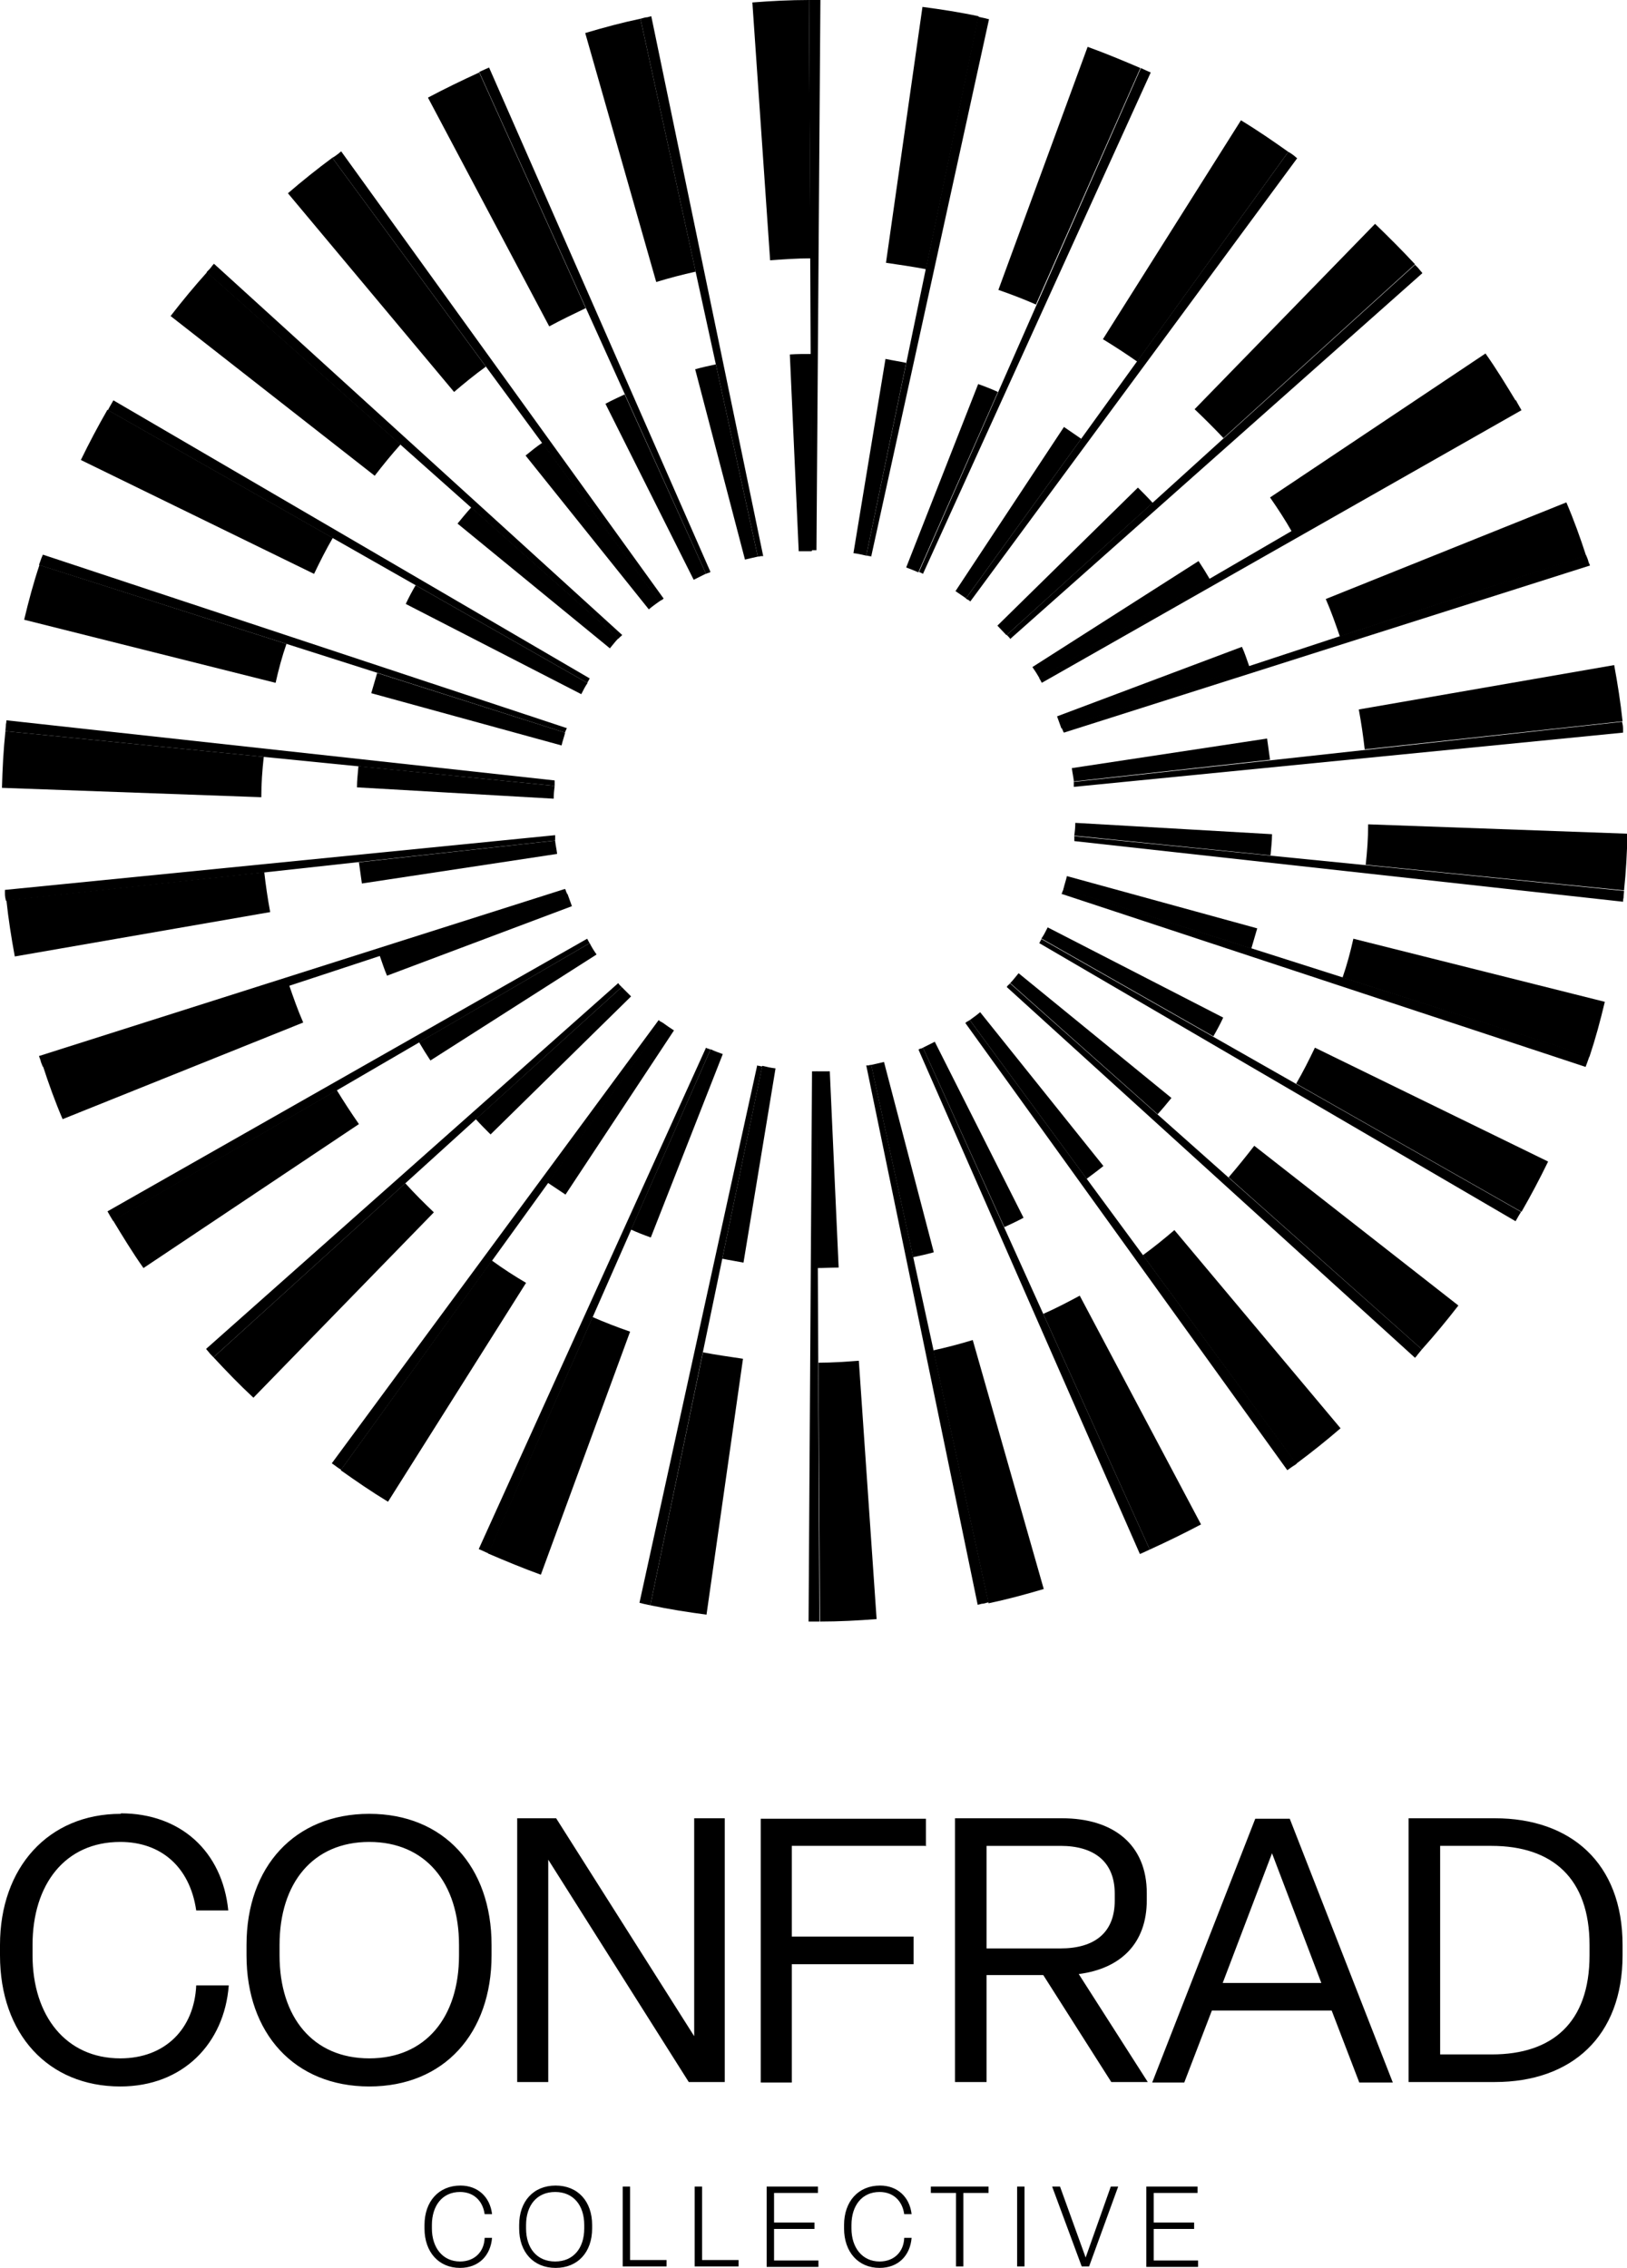
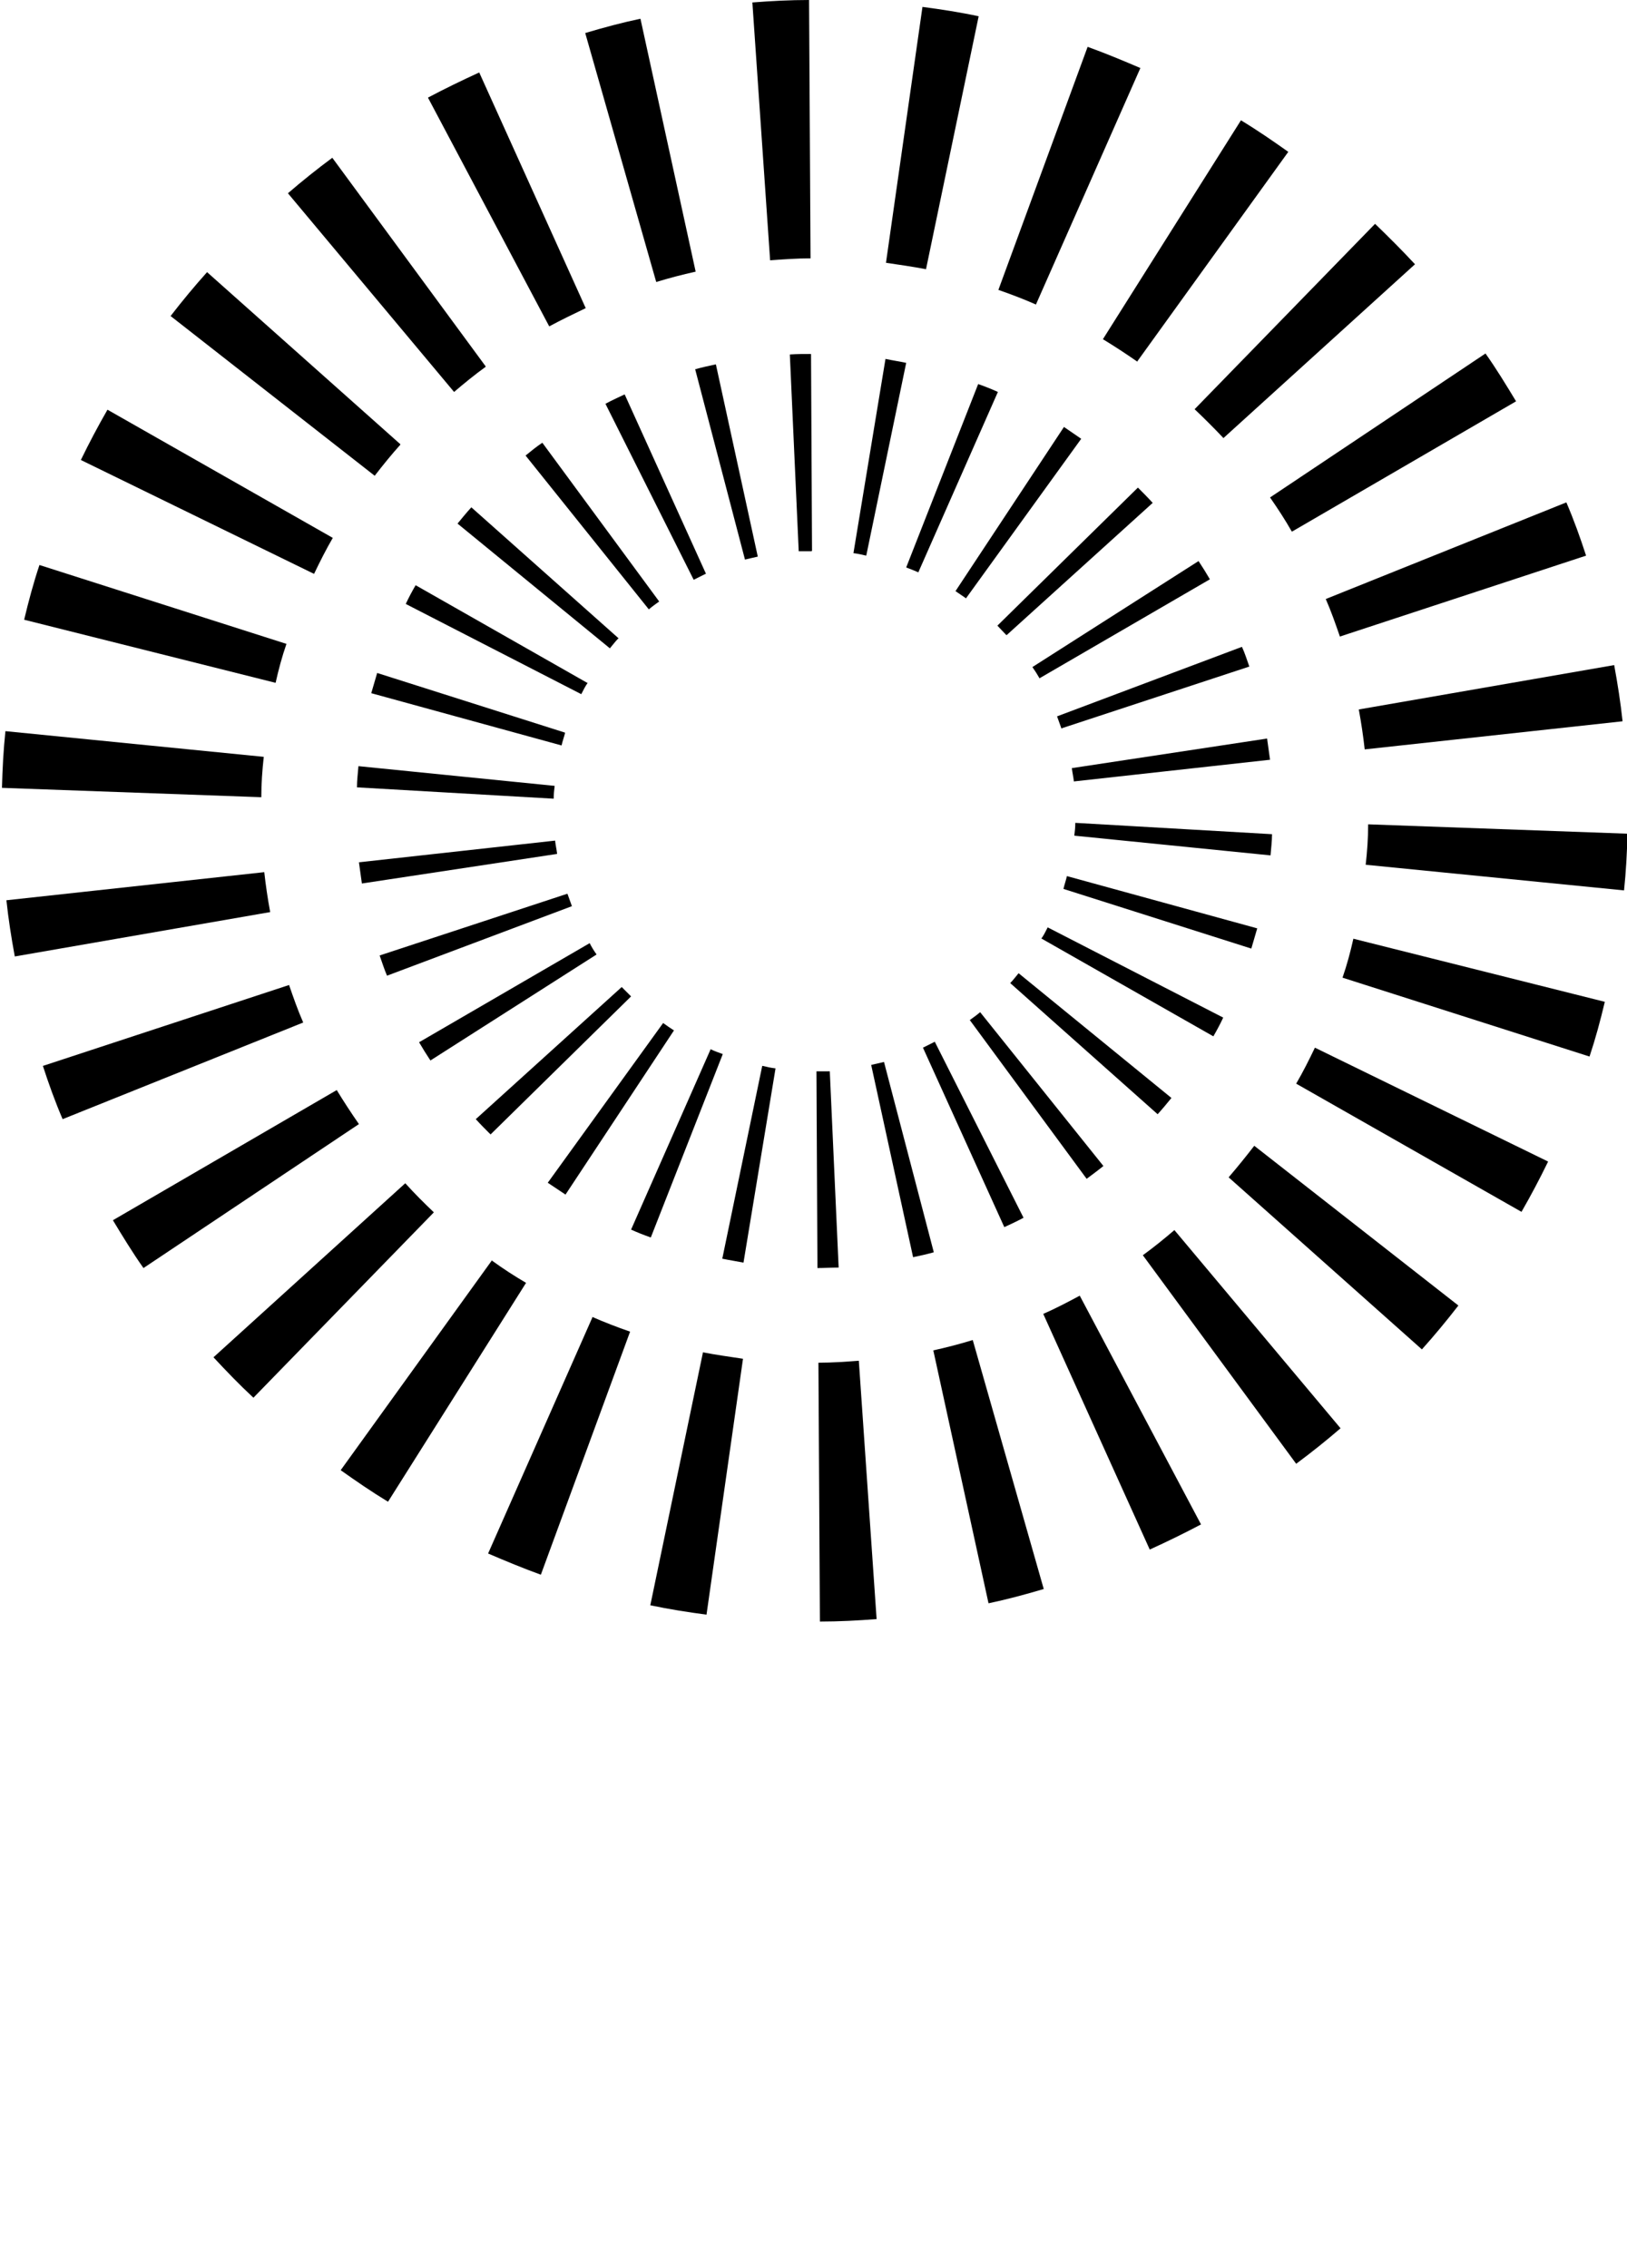
<svg xmlns="http://www.w3.org/2000/svg" id="a" viewBox="0 0 33 46">
  <defs>
    <style>.cls-1{fill:#000;stroke-width:0px;}</style>
  </defs>
  <path class="cls-1" d="M17.42,27.61l.36,5.23c-.38.03-.77.05-1.15.05l-.03-5.25c.28,0,.55-.02.82-.04h0ZM18.93,27.39l1.12,5.13c.38-.08.75-.18,1.12-.29l-1.44-5.05c-.26.08-.53.15-.8.21h0ZM21.16,26.65l2.16,4.78c.35-.16.7-.33,1.04-.51l-2.46-4.64c-.24.13-.49.26-.74.37ZM23.18,25.46l3.11,4.23c.31-.23.61-.47.9-.72l-3.37-4.02c-.21.18-.42.35-.64.51h0ZM24.92,23.88l3.92,3.49c.26-.29.5-.58.74-.89l-4.14-3.24c-.17.22-.34.43-.52.64h0ZM26.29,21.98l4.57,2.6c.19-.33.37-.67.54-1.02l-4.73-2.31c-.12.25-.24.49-.38.73h0ZM27.23,19.83l5.01,1.6c.12-.36.22-.73.31-1.11l-5.1-1.28c-.06.27-.13.53-.22.79ZM27.7,17.54l5.24.52c.04-.38.06-.76.07-1.15l-5.26-.19c0,.28-.02.55-.05.82h0ZM27.68,15.2l5.23-.57c-.04-.38-.1-.76-.17-1.14l-5.18.9c.05.27.09.54.12.81ZM27.18,12.91l4.99-1.64c-.12-.37-.25-.73-.4-1.08l-4.88,1.96c.11.25.2.51.29.77h0ZM26.21,10.78l4.54-2.64c-.2-.33-.4-.66-.62-.97l-4.37,2.92c.16.23.31.46.44.69h0ZM24.81,8.89l3.89-3.53c-.26-.28-.53-.55-.81-.82l-3.66,3.76c.2.19.39.38.58.58h0ZM23.06,7.34l3.07-4.26c-.31-.22-.63-.44-.96-.64l-2.8,4.44c.23.14.46.29.69.45ZM21.01,6.18l2.12-4.8c-.35-.15-.71-.3-1.07-.43l-1.81,4.93c.26.09.52.19.77.3h0ZM18.78,5.47l1.07-5.14c-.37-.08-.76-.14-1.14-.19l-.74,5.19c.27.04.55.08.81.13h0ZM16.44,5.25L16.41,0c-.39,0-.77.02-1.15.05l.36,5.23c.27-.02.55-.04.82-.04h0ZM14.11,5.51L12.99.38c-.38.08-.75.18-1.12.29l1.44,5.05c.26-.08.53-.15.8-.21ZM11.88,6.25l-2.16-4.78c-.35.16-.7.33-1.04.51l2.46,4.64c.24-.13.49-.25.74-.37h0ZM9.85,7.43l-3.11-4.23c-.31.23-.61.47-.9.72l3.37,4.03c.21-.18.42-.35.64-.51h0ZM8.12,9.01l-3.92-3.49c-.26.29-.5.58-.74.89l4.14,3.24c.17-.22.34-.43.52-.63h0ZM6.75,10.91l-4.57-2.6c-.19.33-.37.67-.54,1.02l4.73,2.31c.12-.25.24-.49.38-.73h0ZM5.81,13.06l-5.01-1.6c-.12.36-.22.73-.31,1.11l5.1,1.28c.06-.27.13-.53.22-.79h0ZM5.34,15.35L.11,14.83c-.04.38-.06.76-.07,1.15l5.26.19c0-.28.02-.55.05-.82h0ZM5.36,17.69l-5.23.57c.04.38.1.76.17,1.14l5.18-.9c-.05-.27-.09-.54-.12-.81h0ZM5.86,19.98l-4.99,1.64c.12.37.25.73.4,1.08l4.88-1.96c-.11-.25-.2-.51-.29-.77h0ZM6.83,22.11l-4.54,2.64c.2.33.4.66.62.97l4.37-2.92c-.16-.23-.31-.46-.45-.69h0ZM8.22,24l-3.89,3.53c.26.28.53.56.81.82l3.66-3.76c-.2-.19-.39-.38-.58-.59h0ZM9.98,25.56l-3.07,4.26c.31.22.63.44.96.64l2.8-4.44c-.24-.14-.47-.29-.69-.45h0ZM12.02,26.71l-2.12,4.8c.35.15.71.3,1.07.43l1.81-4.93c-.26-.09-.52-.19-.77-.3h0ZM14.26,27.42l-1.07,5.14c.38.08.76.14,1.14.19l.74-5.19c-.27-.04-.55-.08-.81-.13h0Z" />
  <path class="cls-1" d="M16.83,21.72l.18,3.99c-.14,0-.29.01-.43.01l-.02-3.99c.09,0,.18,0,.27,0h0ZM17.67,21.6l.85,3.9c.14-.03.28-.06.42-.1l-1.01-3.86c-.09.02-.17.04-.26.06h0ZM18.72,21.25l1.65,3.64c.13-.06.26-.12.39-.19l-1.8-3.57c-.08.04-.16.08-.24.12h0ZM19.67,20.69l2.37,3.22c.12-.09.23-.17.34-.26l-2.5-3.12c-.07.06-.14.11-.21.16ZM20.66,19.74c-.06.07-.11.14-.17.2l2.99,2.66c.1-.11.19-.22.28-.33l-3.1-2.53h0ZM21.13,19.04l3.48,1.98c.07-.12.14-.25.2-.38l-3.56-1.83c-.04.08-.08.16-.13.23h0ZM21.57,18.03l3.81,1.21c.04-.14.08-.27.12-.41l-3.86-1.06c-.02.09-.05.17-.07.26h0ZM21.79,16.95l3.98.4c.01-.14.03-.28.03-.43l-3.99-.23c0,.09-.01.18-.02.26h0ZM21.78,15.85l3.98-.44c-.02-.14-.04-.28-.06-.43l-3.96.6c.01.09.03.17.04.26h0ZM21.54,14.77l3.8-1.25c-.05-.14-.09-.27-.15-.4l-3.75,1.41c.03.08.06.17.09.25h0ZM21.08,13.76l3.46-2.01c-.07-.12-.15-.25-.23-.37l-3.37,2.15c.05.07.1.15.14.22h0ZM20.42,12.88l2.96-2.68c-.1-.11-.2-.21-.3-.31l-2.85,2.8c.06.06.12.13.18.19h0ZM19.59,12.14l2.34-3.24c-.12-.08-.23-.16-.35-.24l-2.2,3.33c.07.05.15.1.22.15h0ZM18.63,11.6l1.61-3.65c-.13-.06-.26-.11-.4-.16l-1.46,3.72c.08.03.16.06.25.1ZM17.57,11.27l.81-3.91c-.14-.03-.28-.05-.42-.08l-.65,3.94c.09.01.17.03.26.05ZM16.47,11.17l-.02-3.99c-.14,0-.29,0-.43.01l.18,3.99c.09,0,.18,0,.26,0ZM15.37,11.29l-.85-3.9c-.14.03-.28.06-.42.1l1.01,3.86c.08-.02.17-.04.26-.06h0ZM14.32,11.64l-1.65-3.64c-.13.06-.26.12-.39.19l1.79,3.57c.08-.04.16-.08.24-.12h0ZM13.37,12.2l-2.37-3.22c-.12.08-.23.17-.34.26l2.5,3.12c.07-.06.14-.11.21-.16h0ZM12.55,12.95l-2.99-2.66c-.1.11-.19.22-.28.33l3.09,2.53c.06-.07.11-.14.17-.2h0ZM11.91,13.85l-3.48-1.98c-.07.12-.14.25-.2.38l3.56,1.83c.04-.08.08-.16.13-.23h0ZM11.46,14.86l-3.81-1.21c-.04.14-.08.27-.12.41l3.86,1.06c.02-.09.05-.17.07-.25h0ZM11.25,15.94l-3.98-.4c-.01.14-.03.28-.03.43l3.99.23c0-.09.01-.18.02-.26h0ZM11.26,17.05l-3.98.44c.02.14.04.29.06.43l3.96-.6c-.01-.09-.03-.17-.04-.26h0ZM11.5,18.13l-3.8,1.25c.05.14.09.27.15.41l3.75-1.41c-.03-.08-.06-.17-.09-.25ZM11.96,19.13l-3.46,2.01c.07.12.15.25.23.37l3.37-2.15c-.05-.07-.1-.15-.14-.23h0ZM12.61,20.02l-2.96,2.68c.1.11.2.21.3.31l2.85-2.8c-.06-.06-.13-.13-.19-.19h0ZM13.45,20.75l-2.34,3.24c.12.08.24.16.36.24l2.2-3.33c-.08-.05-.15-.1-.22-.15h0ZM14.41,21.29l-1.61,3.65c.13.06.26.11.4.16l1.46-3.72c-.08-.03-.17-.06-.25-.1h0ZM15.46,21.62l-.81,3.91c.14.03.28.05.43.08l.65-3.94c-.09-.01-.18-.03-.26-.05h0Z" />
-   <path class="cls-1" d="M16.62,32.89s-.07,0-.1,0c-.01,0-.03,0-.04,0-.03,0-.05,0-.08,0l.07-11.16s.03,0,.05,0c0,0,0,0,0,0,.02,0,.03,0,.05,0l.05,11.16h0ZM17.67,21.6s-.04,0-.05.01c-.02,0-.03,0-.05,0l2.26,10.94s.05-.01.08-.02c.05,0,.09-.02.14-.03l-2.38-10.91h0ZM18.72,21.25s-.03.02-.05.02c-.01,0-.03.01-.04.02l4.49,10.23s.05-.02.07-.03c.04-.02.09-.04.13-.06l-4.6-10.18ZM19.67,20.69s-.03.02-.05.03c-.01,0-.03.02-.04.03l6.53,9.07s.04-.03.07-.05c.04-.03.08-.05.12-.08l-6.63-9h0ZM20.49,19.94s-.02.03-.04.04c-.01.01-.02.02-.03.04l8.28,7.52s.04-.04.05-.06c.03-.04.06-.07.09-.11l-8.36-7.43h0ZM21.13,19.04s-.02.03-.03.05c0,.01-.02.03-.02.04l9.66,5.64s.03-.05.04-.07c.02-.04.05-.08.07-.12l-9.72-5.53h0ZM21.57,18.03s-.01.04-.02.05c0,.02-.01.03-.02.05l10.63,3.51s.02-.05.03-.08c.02-.05.03-.09.05-.14l-10.67-3.4ZM21.79,16.95s0,.04,0,.06c0,.02,0,.03,0,.05l11.13,1.23s0-.05.01-.08c0-.05.01-.1.01-.14l-11.14-1.11h0ZM21.78,15.85s0,.04,0,.06c0,.02,0,.03,0,.05l11.14-1.1s0-.05,0-.08c0-.05-.01-.1-.02-.14l-11.13,1.22h0ZM21.54,14.77s.01.04.02.05c0,.01.01.03.02.04l10.67-3.39s-.02-.05-.03-.07c-.01-.05-.03-.09-.05-.14l-10.63,3.5h0ZM21.08,13.76s.02.03.03.05c0,.01.02.03.02.04l9.73-5.53s-.03-.05-.04-.07c-.02-.04-.05-.08-.07-.13l-9.67,5.63h0ZM20.42,12.88s.03.03.04.04c.01.01.02.02.03.04l8.36-7.42s-.03-.04-.05-.06c-.03-.04-.06-.07-.1-.11l-8.28,7.51h0ZM19.59,12.14s.03.02.05.03c.01,0,.03.02.04.03l6.63-8.99s-.04-.03-.06-.05c-.04-.03-.08-.06-.12-.08l-6.54,9.06h0ZM17.67,11.29L20.06.39s-.05-.01-.08-.02c-.05-.01-.09-.02-.14-.03l-2.27,10.93s.04,0,.06.01c.02,0,.03,0,.05.01h0ZM13.21.33s-.05.01-.08.02c-.05,0-.09.02-.14.03l2.38,10.91s.04,0,.06-.01c.02,0,.03,0,.05,0L13.21.33ZM14.32,11.64s.04-.02.05-.02c.01,0,.03-.01.04-.02L9.92,1.37s-.05.02-.07.03c-.04.02-.09.04-.13.06l4.6,10.18h0ZM13.37,12.2s.03-.02.05-.03c.01,0,.03-.02.04-.03L6.92,3.07s-.04.03-.06.05c-.04.03-.08.06-.12.08l6.62,9h0ZM12.55,12.95s.02-.03.04-.04c.01-.01.02-.02.03-.03L4.34,5.35s-.04.04-.05.06c-.03.04-.06.07-.1.11l8.35,7.43h0ZM11.91,13.85s.02-.03.03-.05c0-.01.02-.03.02-.04L2.3,8.12s-.03.05-.04.07c-.02.04-.05.08-.07.13l9.72,5.53ZM11.46,14.86s.01-.04.02-.05c0-.01.01-.03.02-.04L.87,11.25s-.02.05-.03.07c-.02.05-.03.09-.05.14l10.67,3.4h0ZM11.25,15.94s0-.04,0-.06c0-.02,0-.03,0-.05L.13,14.61s0,.05-.01.08c0,.05-.01.1-.01.14l11.14,1.11ZM11.26,17.05s0-.04,0-.06c0-.02,0-.03,0-.05L.1,18.05s0,.05,0,.08c0,.05.01.1.02.14l11.13-1.22h0ZM11.5,18.13s-.01-.04-.02-.05c0-.02-.01-.03-.02-.05L.79,21.42s.02.05.03.08c.01.05.03.09.05.14l10.63-3.5h0ZM11.96,19.13s-.02-.03-.03-.05c0-.01-.02-.03-.02-.04l-9.73,5.53s.03.05.04.07c.02.04.05.08.07.12l9.67-5.63h0ZM12.61,20.02s-.03-.03-.04-.04c-.01-.01-.02-.02-.03-.04l-8.36,7.42s.03.04.05.06c.03.04.06.07.1.11l8.28-7.51h0ZM13.45,20.75s-.03-.02-.05-.03c-.01,0-.03-.02-.04-.03l-6.63,8.99s.04.03.07.05c.04.03.08.06.12.08l6.54-9.06h0ZM15.36,21.6l-2.39,10.91s.05.01.08.02c.05.01.09.02.14.03l2.27-10.93s-.04,0-.05-.01c-.02,0-.03,0-.05-.01h0ZM16.52,0s-.07,0-.11,0l.05,11.16s.03,0,.05,0c0,0,0,0,0,0,.02,0,.03,0,.05,0L16.64,0s-.05,0-.08,0c-.01,0-.03,0-.04,0h0ZM18.68,11.62s.03.01.04.02L23.34,1.47s-.05-.02-.07-.03c-.04-.02-.09-.04-.13-.06l-4.5,10.22s.04.02.05.02h0ZM14.36,21.27s-.03-.01-.04-.02l-4.61,10.17s.05.02.07.03c.04.02.09.04.13.06l4.5-10.22s-.03-.02-.05-.02Z" />
-   <path class="cls-1" d="M23.25,45.97v-1.62h1.04v.13h-.89v.6h.82v.13h-.82v.64h.9v.13h-1.05,0ZM21.94,45.97l-.6-1.62h.16l.52,1.44.51-1.44h.15l-.59,1.62h-.15,0ZM20.63,44.35h.15v1.62h-.15v-1.62ZM19.39,45.97v-1.49h-.51v-.13h1.17v.13h-.51v1.49h-.15ZM17.12,45.2v-.07c0-.48.29-.8.73-.8.35,0,.6.23.64.58h-.15c-.04-.28-.23-.45-.5-.45-.36,0-.57.28-.57.67v.07c0,.39.22.67.57.67.29,0,.49-.19.5-.48h.15c-.03.36-.27.61-.65.61-.43,0-.72-.32-.72-.8M15.55,45.97v-1.62h1.04v.13h-.89v.6h.82v.13h-.82v.64h.9v.13h-1.05,0ZM14.09,45.97v-1.62h.15v1.49h.74v.13h-.89ZM12.63,45.97v-1.62h.15v1.49h.74v.13h-.89ZM11.85,45.2v-.07c0-.4-.22-.67-.59-.67s-.59.27-.59.67v.07c0,.4.22.67.59.67s.59-.27.59-.67M10.53,45.2v-.07c0-.48.29-.8.74-.8s.74.32.74.8v.07c0,.48-.29.8-.74.8s-.74-.32-.74-.8M8.61,45.2v-.07c0-.48.29-.8.73-.8.35,0,.6.23.64.58h-.15c-.04-.28-.23-.45-.5-.45-.36,0-.57.28-.57.67v.07c0,.39.22.67.57.67.29,0,.49-.19.5-.48h.15c-.03.36-.27.61-.65.61-.43,0-.72-.32-.72-.8M30.32,36.88h-1.75v5.35h1.75c1.55,0,2.59-.92,2.59-2.57v-.21c0-1.67-1.06-2.57-2.59-2.57M29.21,41.68v-4.24h1.04c1.24,0,1.99.66,1.99,2.01v.21c0,1.37-.76,2.01-1.98,2.01h-1.06ZM28.25,42.24h-.68l-.56-1.46h-2.43l-.56,1.46h-.65l2.09-5.35h.7l2.09,5.35h0ZM26.8,40.22l-1-2.63-1,2.63h2.01,0ZM21.54,36.88h-2.17v5.35h.64v-2.17h1.15l1.38,2.17h.74l-1.4-2.19c.85-.11,1.38-.62,1.38-1.5v-.14c0-.99-.68-1.52-1.72-1.52M20.01,39.51v-2.07h1.5c.67,0,1.1.31,1.1.97v.14c0,.66-.42.97-1.1.97h-1.5ZM18.77,37.44h-2.71v1.84h2.47v.56h-2.47v2.4h-.63v-5.35h3.35v.56h0ZM14.71,36.88h-.63v4.42l-2.8-4.42h-.79v5.35h.63v-4.51l2.85,4.51h.73v-5.35h0ZM7.49,36.79c-1.51,0-2.49,1.07-2.49,2.66v.21c0,1.58.97,2.66,2.49,2.66s2.48-1.08,2.48-2.66v-.21c0-1.59-.97-2.66-2.48-2.66M7.49,41.75c-1.14,0-1.82-.83-1.82-2.09v-.21c0-1.26.68-2.09,1.82-2.09s1.82.83,1.82,2.09v.21c0,1.26-.68,2.09-1.82,2.09M2.45,36.79c-1.47,0-2.45,1.09-2.45,2.66v.21c0,1.6.98,2.66,2.44,2.66,1.27,0,2.11-.87,2.2-2.05h-.66c-.04.88-.63,1.48-1.54,1.48-1.1,0-1.78-.86-1.78-2.09v-.21c0-1.23.66-2.09,1.78-2.09.82,0,1.41.5,1.54,1.39h.65c-.12-1.2-.97-1.97-2.18-1.97" />
</svg>